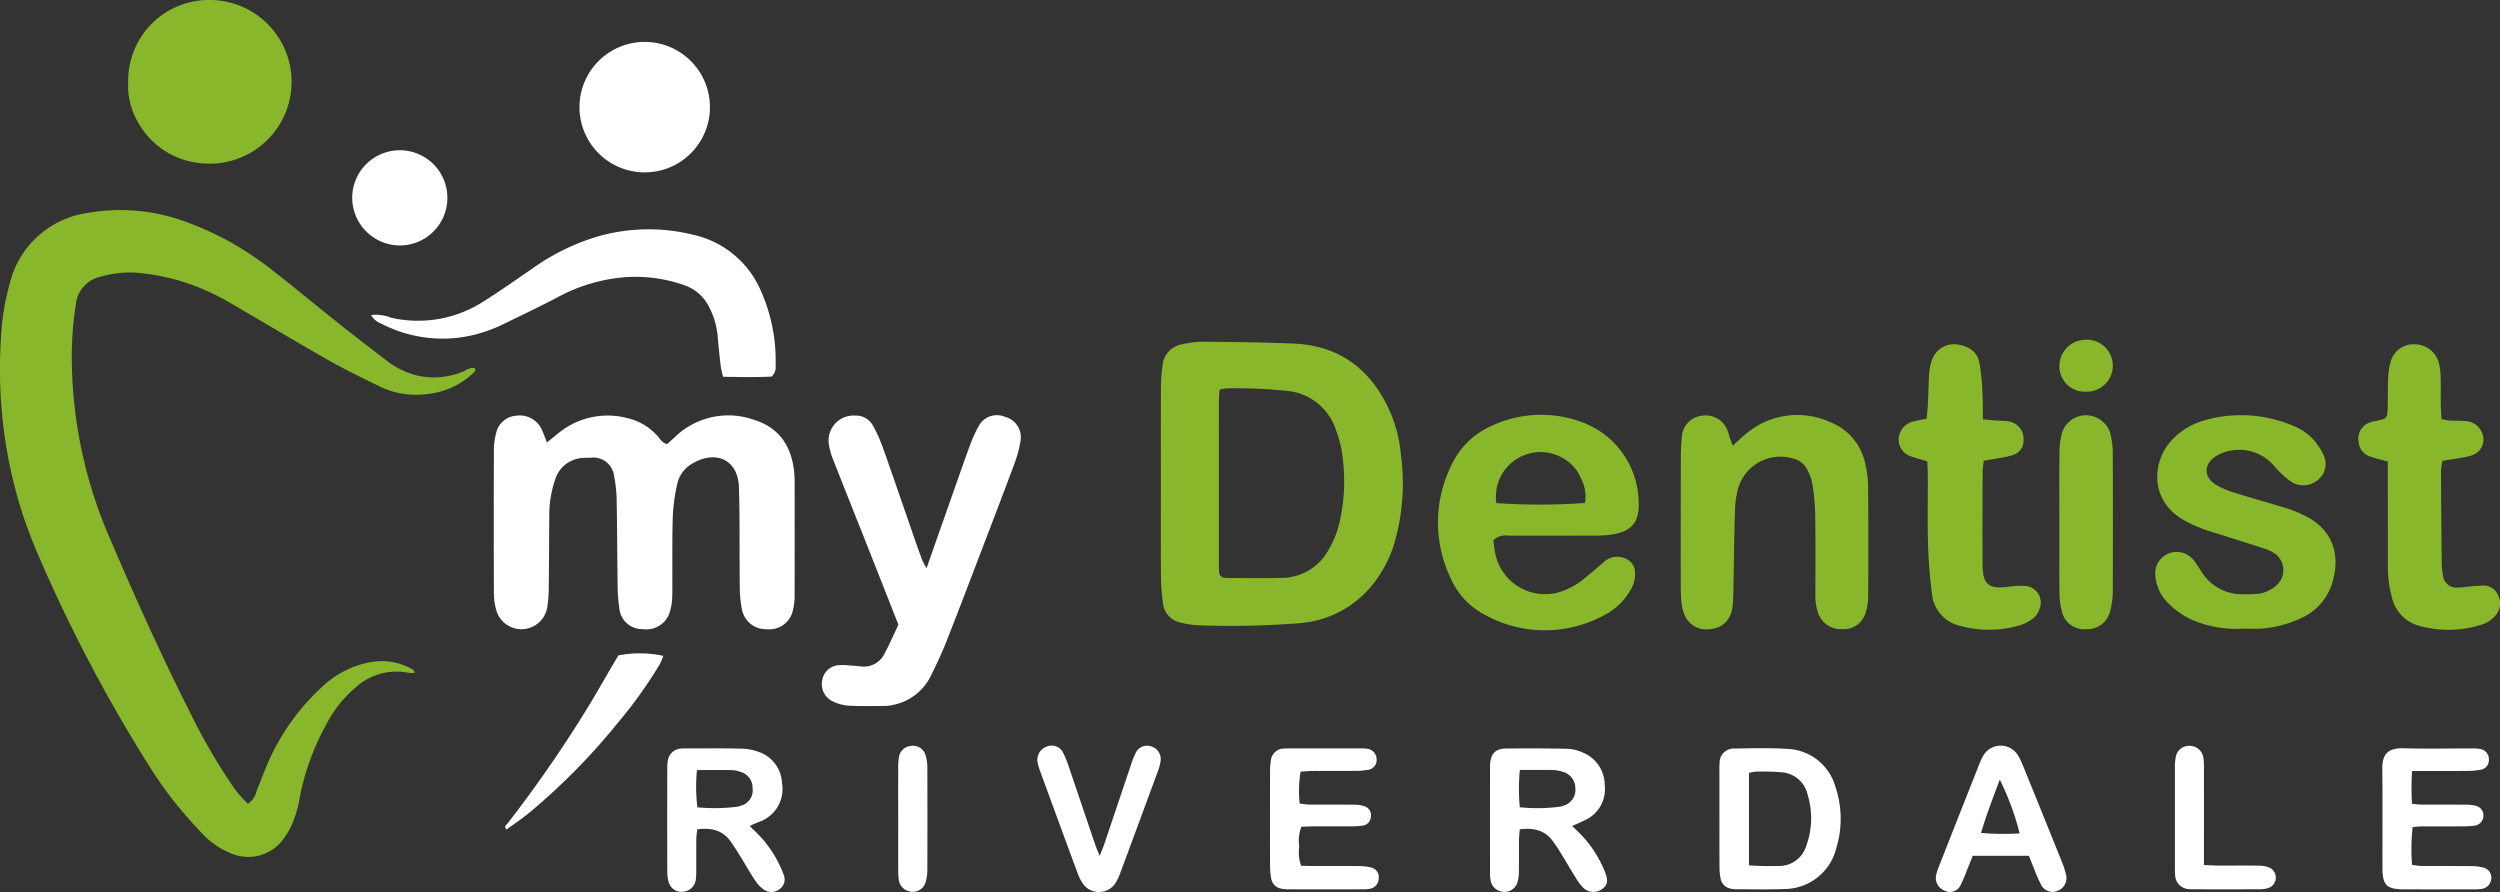
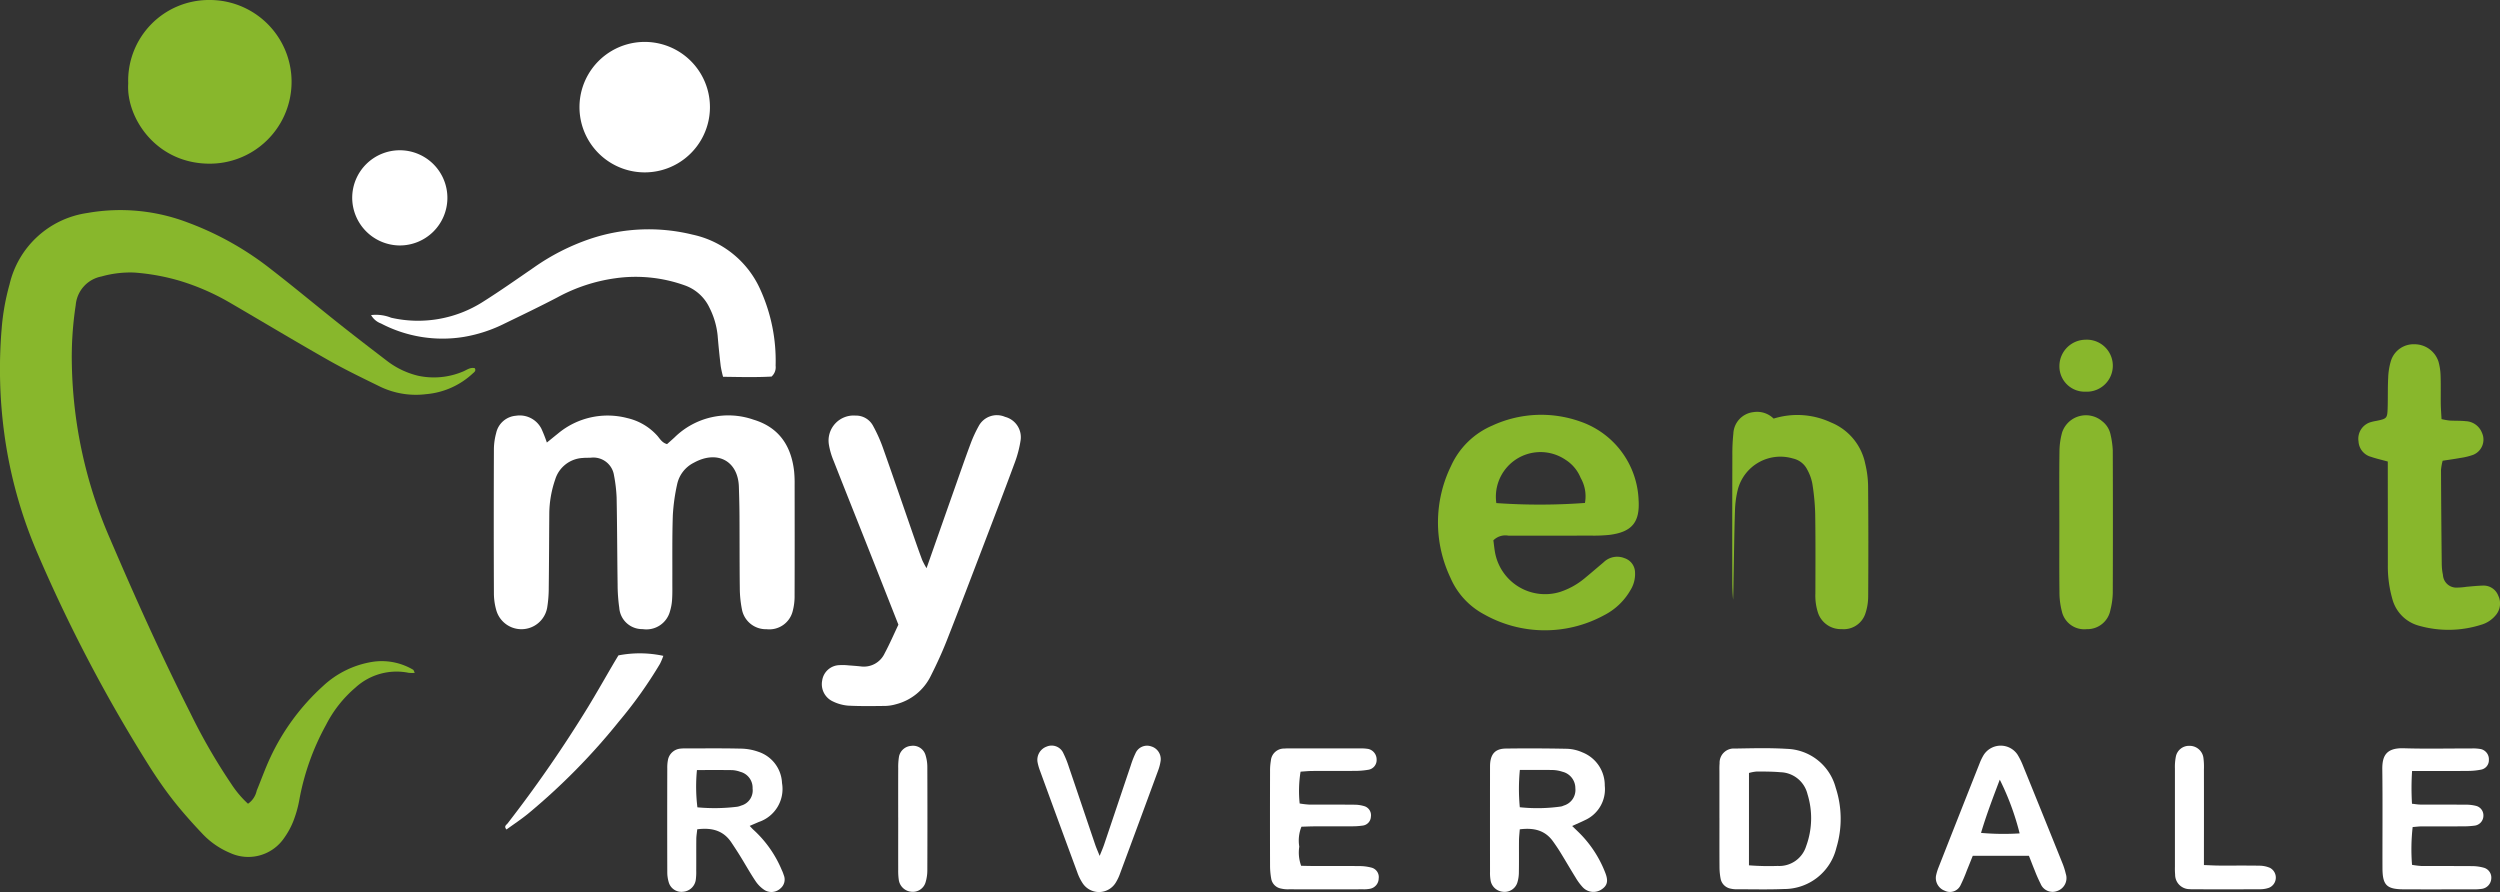
<svg xmlns="http://www.w3.org/2000/svg" width="359.866" height="128.408" viewBox="0 0 359.866 128.408">
  <rect x="0" y="0" width="359.866" height="128.408" fill="#333333" stroke="none" />
  <defs>
    <clipPath id="clip-path">
      <rect id="Rectangle_4" data-name="Rectangle 4" width="359.866" height="128.408" fill="none" />
    </clipPath>
  </defs>
  <g id="Group_28" data-name="Group 28" transform="translate(-552 -14.401)">
    <g id="Group_27" data-name="Group 27" transform="translate(552 14.401)">
      <g id="Group_26" data-name="Group 26" clip-path="url(#clip-path)">
        <path id="Path_212" data-name="Path 212" d="M35.7,115.678a3.049,3.049,0,0,0,1.25-1.88c.658-1.591,1.232-3.22,1.961-4.777a32.3,32.3,0,0,1,7.564-10.265,13.563,13.563,0,0,1,7.105-3.5,8.86,8.86,0,0,1,5.887,1.13c.09.05.117.213.238.45a4.683,4.683,0,0,1-.885-.007,8.756,8.756,0,0,0-7.649,2.123,17.428,17.428,0,0,0-4.243,5.381,35.478,35.478,0,0,0-3.839,10.77,16.473,16.473,0,0,1-.882,3.121,11.209,11.209,0,0,1-1.278,2.342,6.249,6.249,0,0,1-7.808,2.193,11.618,11.618,0,0,1-3.92-2.693c-1.449-1.526-2.859-3.1-4.164-4.748-1.226-1.55-2.354-3.185-3.42-4.85A221.028,221.028,0,0,1,5.339,79.493,65.647,65.647,0,0,1,.617,62.387a69.406,69.406,0,0,1-.378-15.1,33.109,33.109,0,0,1,1.142-6.394A13.448,13.448,0,0,1,12.564,30.641a27.258,27.258,0,0,1,14.5,1.383,44.106,44.106,0,0,1,11.97,6.73c3.284,2.539,6.469,5.2,9.721,7.785,2.3,1.825,4.631,3.614,6.966,5.4a11.876,11.876,0,0,0,4.457,2.128,10.764,10.764,0,0,0,6.38-.57c.577-.213,1.094-.688,1.79-.515.222.4-.107.584-.309.771a11.235,11.235,0,0,1-6.7,2.966,11.891,11.891,0,0,1-6.538-1.04c-2.519-1.235-5.054-2.451-7.492-3.833-4.774-2.71-9.48-5.537-14.223-8.3a33.844,33.844,0,0,0-6.99-3.077,31.051,31.051,0,0,0-6.76-1.254,15.246,15.246,0,0,0-4.735.565A4.581,4.581,0,0,0,10.9,43.9a49.637,49.637,0,0,0-.557,8.588,65.623,65.623,0,0,0,5.435,24.9c3.639,8.505,7.43,16.943,11.606,25.2a84.463,84.463,0,0,0,5.932,10.271,14.825,14.825,0,0,0,2.38,2.815" transform="translate(0 0.019)" fill="#88b72c" />
-         <path id="Path_213" data-name="Path 213" d="M167,69.4c0-4.531-.014-9.063.011-13.593a25.451,25.451,0,0,1,.235-3.241,3.338,3.338,0,0,1,2.777-3.026,13.84,13.84,0,0,1,3.031-.384c4.341.043,8.684.087,13.02.27,6.952.294,11.484,4.009,14.117,10.276a20.575,20.575,0,0,1,1.363,5.752,30.84,30.84,0,0,1-.993,12.877,17.655,17.655,0,0,1-3.387,6.163,14.882,14.882,0,0,1-10.131,5.174,125.387,125.387,0,0,1-14.354.321,12.049,12.049,0,0,1-2.834-.4,3.166,3.166,0,0,1-2.552-2.78,30.042,30.042,0,0,1-.288-3.813C166.983,78.458,167,73.927,167,69.4Zm8.447-13.326c-.039.649-.094,1.149-.094,1.649q-.009,11.761,0,23.524a8.559,8.559,0,0,0,.043,1.145.82.82,0,0,0,.753.739,4.207,4.207,0,0,0,.572.04c2.552,0,5.105.066,7.654-.017a7.7,7.7,0,0,0,6.746-4.011,14.066,14.066,0,0,0,1.528-3.691,26.5,26.5,0,0,0,.576-9.113,17.011,17.011,0,0,0-1.083-4.64,8.167,8.167,0,0,0-6.794-5.442,69.064,69.064,0,0,0-8.782-.385,6.326,6.326,0,0,0-1.117.2" transform="translate(0.103 0.03)" fill="#88b72c" />
        <path id="Path_214" data-name="Path 214" d="M78.673,63.667c.673-.545,1.164-.948,1.659-1.343a11.159,11.159,0,0,1,9.912-2.181,8.29,8.29,0,0,1,4.244,2.45c.429.448.7,1.078,1.487,1.3.334-.3.711-.624,1.078-.965a11.033,11.033,0,0,1,11.37-2.556c3.68,1.107,5.449,3.79,5.849,7.492a18.2,18.2,0,0,1,.068,1.913c.006,5.3.015,10.6-.006,15.9a8.284,8.284,0,0,1-.274,2.262,3.461,3.461,0,0,1-3.765,2.595,3.5,3.5,0,0,1-3.548-2.893,16.227,16.227,0,0,1-.3-3.042c-.043-3.448-.024-6.9-.044-10.345-.008-1.4-.045-2.81-.088-4.214C106.2,66.3,103.2,64.72,99.853,66.56a4.524,4.524,0,0,0-2.414,3.066,27.343,27.343,0,0,0-.633,4.535c-.106,3.19-.055,6.385-.07,9.578,0,.831.02,1.662-.033,2.49a7.21,7.21,0,0,1-.294,1.686,3.513,3.513,0,0,1-3.945,2.606A3.3,3.3,0,0,1,89.1,87.475a24.608,24.608,0,0,1-.241-3.435c-.062-4.151-.063-8.3-.142-12.452a21.706,21.706,0,0,0-.381-3.217,3,3,0,0,0-3.324-2.525c-.382.021-.768,0-1.149.039a4.383,4.383,0,0,0-3.986,3.092,15.472,15.472,0,0,0-.852,4.885c-.027,3.575-.033,7.151-.079,10.728a17.7,17.7,0,0,1-.228,2.857,3.764,3.764,0,0,1-7.3.433,8.936,8.936,0,0,1-.366-2.446q-.042-10.44,0-20.883a9.228,9.228,0,0,1,.327-2.26,3.164,3.164,0,0,1,2.832-2.482,3.507,3.507,0,0,1,3.679,1.867,21.305,21.305,0,0,1,.786,1.991" transform="translate(0.044 0.037)" fill="#fff" />
        <path id="Path_215" data-name="Path 215" d="M214.839,77.749c.094.659.146,1.362.3,2.041a7.327,7.327,0,0,0,9.289,5.381,10.722,10.722,0,0,0,3.5-1.926c.936-.773,1.856-1.563,2.782-2.347a2.8,2.8,0,0,1,3.02-.584,2.192,2.192,0,0,1,1.5,2.025,4.372,4.372,0,0,1-.65,2.559,9.2,9.2,0,0,1-3.836,3.642,17.824,17.824,0,0,1-17.256-.152,10.781,10.781,0,0,1-4.835-5.275A18.541,18.541,0,0,1,208.762,67a11.438,11.438,0,0,1,5.9-5.767,16.778,16.778,0,0,1,12.691-.589,12.454,12.454,0,0,1,8.39,11.3c.2,3.209-.977,4.6-4.174,5.01a21.938,21.938,0,0,1-2.68.108c-3.962.011-7.925,0-11.887.007a2.44,2.44,0,0,0-2.165.675m.426-5.365a88.706,88.706,0,0,0,12.757-.019,5.3,5.3,0,0,0-.615-3.6,5.548,5.548,0,0,0-2.172-2.609,6.422,6.422,0,0,0-9.969,6.223" transform="translate(0.127 0.037)" fill="#88b72c" />
        <path id="Path_216" data-name="Path 216" d="M133.3,81.75c1.441-4.1,2.749-7.824,4.063-11.548.741-2.1,1.471-4.213,2.25-6.3a18.341,18.341,0,0,1,1.191-2.6,2.965,2.965,0,0,1,3.8-1.331,3.022,3.022,0,0,1,2.237,3.363,16.17,16.17,0,0,1-.876,3.317c-1.434,3.886-2.92,7.755-4.4,11.624-1.776,4.644-3.54,9.293-5.363,13.919-.677,1.716-1.455,3.4-2.285,5.048a7.688,7.688,0,0,1-5.038,4.1,6.075,6.075,0,0,1-1.5.237c-1.786.02-3.575.051-5.357-.041a6.158,6.158,0,0,1-2.19-.6,2.731,2.731,0,0,1-1.558-3,2.582,2.582,0,0,1,2.5-2.231,8.019,8.019,0,0,1,1.331.038c.573.038,1.147.084,1.717.144A3.3,3.3,0,0,0,127.273,94c.722-1.343,1.326-2.749,1.976-4.118-1.483-3.759-2.929-7.437-4.384-11.11-1.642-4.149-3.3-8.291-4.93-12.446a10.436,10.436,0,0,1-.694-2.374,3.606,3.606,0,0,1,3.83-4.167,2.784,2.784,0,0,1,2.524,1.461,21.682,21.682,0,0,1,1.41,3.13c1.555,4.385,3.06,8.788,4.586,13.183.356,1.024.717,2.045,1.1,3.06a12.118,12.118,0,0,0,.609,1.135" transform="translate(0.073 0.037)" fill="#fff" />
-         <path id="Path_217" data-name="Path 217" d="M249.277,64.121c.723-.658,1.219-1.154,1.76-1.592a11.443,11.443,0,0,1,12.374-1.756,8.164,8.164,0,0,1,4.937,5.955,14.609,14.609,0,0,1,.41,3.216q.066,7.946.011,15.891a7.879,7.879,0,0,1-.4,2.433,3.278,3.278,0,0,1-3.411,2.254,3.461,3.461,0,0,1-3.4-2.314,7.99,7.99,0,0,1-.389-2.828c.009-3.829.033-7.659-.027-11.487a32.762,32.762,0,0,0-.422-4.371A6.771,6.771,0,0,0,260,67.569a3.018,3.018,0,0,0-2.056-1.606A6.335,6.335,0,0,0,250,70.449a14.133,14.133,0,0,0-.406,3.027c-.1,3.06-.133,6.123-.191,9.186-.023,1.212-.03,2.424-.075,3.635a7.728,7.728,0,0,1-.185,1.518,3.332,3.332,0,0,1-3.08,2.695,3.373,3.373,0,0,1-3.73-2.047,5.435,5.435,0,0,1-.42-1.652c-.1-.951-.124-1.91-.125-2.867q-.009-9,.014-18a27.805,27.805,0,0,1,.145-3.057,3.248,3.248,0,0,1,2.887-3.085,3.368,3.368,0,0,1,3.748,2.3c.116.3.182.609.284.91s.215.578.413,1.1" transform="translate(0.149 0.037)" fill="#88b72c" />
-         <path id="Path_218" data-name="Path 218" d="M322.793,90.45a16.106,16.106,0,0,1-6.221-.8,11.28,11.28,0,0,1-4.806-3.022,6.13,6.13,0,0,1-1.7-3.763,3.092,3.092,0,0,1,5.577-2.175c.39.5.713,1.057,1.069,1.586a6.9,6.9,0,0,0,5.957,3.23c.638.007,1.278,0,1.914-.044a4.836,4.836,0,0,0,2.791-1.132,2.933,2.933,0,0,0-.209-4.751,6.248,6.248,0,0,0-1.559-.7c-2.423-.787-4.857-1.54-7.284-2.315a19.622,19.622,0,0,1-4.387-1.86c-4.988-3.063-4.135-8.735-1.391-11.506a10.16,10.16,0,0,1,4.36-2.661,19.119,19.119,0,0,1,13.268.836,7.493,7.493,0,0,1,3.348,2.771,7.2,7.2,0,0,1,.668,1.156,2.907,2.907,0,0,1-.629,3.661,3.247,3.247,0,0,1-4.066.266,14.921,14.921,0,0,1-2.364-2.215,6.547,6.547,0,0,0-6.018-2.215,5.841,5.841,0,0,0-2.309.826c-1.815,1.124-1.82,3.017-.006,4.13a12.521,12.521,0,0,0,2.8,1.181c2.552.8,5.134,1.5,7.685,2.3a16.229,16.229,0,0,1,2.625,1.139c3.467,1.81,4.8,5.186,3.735,9.09a8.146,8.146,0,0,1-4.664,5.508,16.211,16.211,0,0,1-5.7,1.478c-.826.053-1.658.009-2.488.009" transform="translate(0.191 0.037)" fill="#88b72c" />
+         <path id="Path_217" data-name="Path 217" d="M249.277,64.121c.723-.658,1.219-1.154,1.76-1.592a11.443,11.443,0,0,1,12.374-1.756,8.164,8.164,0,0,1,4.937,5.955,14.609,14.609,0,0,1,.41,3.216q.066,7.946.011,15.891a7.879,7.879,0,0,1-.4,2.433,3.278,3.278,0,0,1-3.411,2.254,3.461,3.461,0,0,1-3.4-2.314,7.99,7.99,0,0,1-.389-2.828c.009-3.829.033-7.659-.027-11.487a32.762,32.762,0,0,0-.422-4.371A6.771,6.771,0,0,0,260,67.569a3.018,3.018,0,0,0-2.056-1.606A6.335,6.335,0,0,0,250,70.449a14.133,14.133,0,0,0-.406,3.027c-.1,3.06-.133,6.123-.191,9.186-.023,1.212-.03,2.424-.075,3.635c-.1-.951-.124-1.91-.125-2.867q-.009-9,.014-18a27.805,27.805,0,0,1,.145-3.057,3.248,3.248,0,0,1,2.887-3.085,3.368,3.368,0,0,1,3.748,2.3c.116.3.182.609.284.91s.215.578.413,1.1" transform="translate(0.149 0.037)" fill="#88b72c" />
        <path id="Path_219" data-name="Path 219" d="M30.128,0a11.78,11.78,0,1,1,.105,23.56c-7.825.034-12.106-6.682-11.787-11.545A11.619,11.619,0,0,1,30.128,0" transform="translate(0.011 0)" fill="#88b72c" />
-         <path id="Path_220" data-name="Path 220" d="M285.27,60.328c.777.072,1.339.13,1.9.172s1.157.02,1.72.116a2.522,2.522,0,0,1,2.222,2.679,2.151,2.151,0,0,1-1.536,2.187,13.079,13.079,0,0,1-1.864.41c-.744.14-1.493.258-2.335.4-.059.655-.152,1.216-.154,1.776-.014,4.407-.03,8.814-.006,13.22.015,2.8.879,3.507,3.648,3.154a12.213,12.213,0,0,1,2.48-.135,2.414,2.414,0,0,1,2.06,3.35,2.826,2.826,0,0,1-1.138,1.5,6.058,6.058,0,0,1-1.527.777,15.643,15.643,0,0,1-8.688.141,5.208,5.208,0,0,1-4.109-4.529c-.305-2.336-.5-4.7-.572-7.053-.1-3.254-.025-6.513-.036-9.771,0-.758-.044-1.517-.069-2.334-.872-.264-1.665-.478-2.438-.744A2.544,2.544,0,0,1,273.465,62a2.705,2.705,0,0,1,1.962-1.4c.545-.133,1.1-.223,1.742-.352.067-.8.145-1.489.178-2.178.072-1.468.082-2.939.194-4.4a6.866,6.866,0,0,1,.449-2.038,3.38,3.38,0,0,1,3.535-2.09c2,.291,3,1.282,3.264,2.763a33.493,33.493,0,0,1,.4,4c.074,1.27.053,2.545.078,4.021" transform="translate(0.168 0.03)" fill="#88b72c" />
        <path id="Path_221" data-name="Path 221" d="M343.5,66.405c-.928-.257-1.677-.423-2.4-.673a2.435,2.435,0,0,1-1.809-2.228,2.487,2.487,0,0,1,1.82-2.786,6.394,6.394,0,0,1,.744-.162c1.511-.313,1.581-.364,1.629-1.826s0-2.937.079-4.4a9.474,9.474,0,0,1,.4-2.437,3.409,3.409,0,0,1,3.366-2.367,3.62,3.62,0,0,1,3.478,2.516,8.4,8.4,0,0,1,.3,2.069c.047,1.339.008,2.68.027,4.02.01.692.067,1.386.108,2.168a10.285,10.285,0,0,0,1.156.206c.764.048,1.537.007,2.3.09a2.624,2.624,0,0,1,2.363,1.673,2.36,2.36,0,0,1-1.282,3.178,9.324,9.324,0,0,1-1.851.446c-.809.151-1.628.26-2.527.4a7.559,7.559,0,0,0-.235,1.321q.03,6.8.107,13.593a7.9,7.9,0,0,0,.171,1.517,1.93,1.93,0,0,0,2.082,1.828,9.823,9.823,0,0,0,1.329-.117c.764-.063,1.526-.147,2.289-.168a2.256,2.256,0,0,1,2.265,1.458,2.59,2.59,0,0,1-.418,2.862,4.2,4.2,0,0,1-2.073,1.324,15.529,15.529,0,0,1-8.865.146,5.42,5.42,0,0,1-3.891-3.863,17.082,17.082,0,0,1-.649-4.913q0-6.413-.009-12.828V66.405" transform="translate(0.209 0.03)" fill="#88b72c" />
        <path id="Path_222" data-name="Path 222" d="M111.033,54.184c-2.191.124-4.534.065-6.984.032a15.672,15.672,0,0,1-.338-1.533c-.169-1.457-.321-2.917-.44-4.379a11.377,11.377,0,0,0-1.171-4.016,6.21,6.21,0,0,0-3.6-3.243,20.955,20.955,0,0,0-9.991-1.006,24.443,24.443,0,0,0-8.3,2.743c-2.486,1.3-5.016,2.515-7.542,3.738a20.82,20.82,0,0,1-5.974,1.963,19.076,19.076,0,0,1-11.879-1.937,2.724,2.724,0,0,1-1.43-1.21,5.88,5.88,0,0,1,2.883.378,17.375,17.375,0,0,0,13.225-2.293c2.481-1.565,4.883-3.256,7.3-4.919a31.864,31.864,0,0,1,8.155-4.148,26.472,26.472,0,0,1,14.714-.6,13.857,13.857,0,0,1,9.748,7.9,24.788,24.788,0,0,1,2.205,10.971,1.793,1.793,0,0,1-.576,1.552" transform="translate(0.033 0.02)" fill="#fff" />
        <path id="Path_223" data-name="Path 223" d="M102.143,15.367a9.39,9.39,0,0,1-18.78.105,9.39,9.39,0,1,1,18.78-.105" transform="translate(0.051 0.004)" fill="#fff" />
        <path id="Path_224" data-name="Path 224" d="M296.252,74.985c0-3.32-.028-6.641.018-9.961a10.553,10.553,0,0,1,.385-2.823,3.616,3.616,0,0,1,5.783-1.59,3.262,3.262,0,0,1,1.188,1.913,12.654,12.654,0,0,1,.318,2.269q.039,10.248,0,20.5a10.842,10.842,0,0,1-.337,2.459,3.373,3.373,0,0,1-3.42,2.775,3.3,3.3,0,0,1-3.571-2.556,11.017,11.017,0,0,1-.347-2.832c-.039-3.383-.015-6.768-.015-10.152Z" transform="translate(0.182 0.037)" fill="#88b72c" />
        <path id="Path_225" data-name="Path 225" d="M100.308,119.308c-.053.518-.131.948-.136,1.379-.016,1.531,0,3.063-.011,4.595a8.014,8.014,0,0,1-.07,1.335,2,2,0,0,1-1.826,1.682,1.9,1.9,0,0,1-2.059-1.356,5.088,5.088,0,0,1-.212-1.5q-.021-7.466,0-14.933a5.555,5.555,0,0,1,.088-1.141,2.012,2.012,0,0,1,1.84-1.677,5.913,5.913,0,0,1,.765-.026c2.619,0,5.237-.033,7.854.029a7.849,7.849,0,0,1,2.615.474,4.95,4.95,0,0,1,3.353,4.479,5.008,5.008,0,0,1-3.348,5.608c-.4.175-.8.344-1.307.565.26.266.414.446.59.6a16.372,16.372,0,0,1,4.031,5.752,5.189,5.189,0,0,1,.279.711,1.66,1.66,0,0,1-.45,1.918,1.9,1.9,0,0,1-2.309.254,4.594,4.594,0,0,1-1.324-1.33c-.779-1.166-1.462-2.4-2.2-3.59-.4-.651-.823-1.291-1.247-1.927-1.171-1.757-2.853-2.162-4.914-1.9m-.047-8.526a24.481,24.481,0,0,0,.067,5.363,26.577,26.577,0,0,0,5.74-.086,2.4,2.4,0,0,0,.543-.162,2.258,2.258,0,0,0,1.661-2.466,2.369,2.369,0,0,0-1.779-2.4,3.981,3.981,0,0,0-1.112-.241c-1.64-.026-3.281-.011-5.12-.011" transform="translate(0.059 0.066)" fill="#fff" />
        <path id="Path_226" data-name="Path 226" d="M226.171,118.83l.888.856a16.473,16.473,0,0,1,3.874,5.857c.465,1.176.315,1.835-.459,2.375a2.1,2.1,0,0,1-2.787-.281,7.907,7.907,0,0,1-1.016-1.381c-.74-1.192-1.442-2.406-2.175-3.6-.333-.543-.693-1.071-1.063-1.59-1.173-1.65-2.809-2-4.8-1.753-.043.592-.105,1.087-.11,1.582-.014,1.531.011,3.062-.018,4.592a5.061,5.061,0,0,1-.223,1.5A1.918,1.918,0,0,1,216.2,128.3a1.979,1.979,0,0,1-1.749-1.533,6.149,6.149,0,0,1-.1-1.331q-.01-7.461,0-14.924c0-.192,0-.383.008-.574.1-1.507.765-2.233,2.27-2.252q4.4-.059,8.806.032a5.962,5.962,0,0,1,2.216.518,5.086,5.086,0,0,1,3.217,4.783,4.877,4.877,0,0,1-2.855,4.974c-.56.277-1.137.521-1.834.84m-7.534-8.067a28.465,28.465,0,0,0-.008,5.367,24.189,24.189,0,0,0,5.964-.11,1.762,1.762,0,0,0,.359-.13,2.338,2.338,0,0,0,1.674-2.5,2.432,2.432,0,0,0-1.862-2.37,4.986,4.986,0,0,0-1.312-.246c-1.528-.03-3.057-.012-4.815-.012" transform="translate(0.132 0.066)" fill="#fff" />
        <path id="Path_227" data-name="Path 227" d="M247.353,117.67q0-3.256,0-6.51c0-.447-.018-.9.026-1.34a2.042,2.042,0,0,1,2.21-2.134c2.491-.042,4.989-.112,7.471.043a7.507,7.507,0,0,1,7.026,5.576,14.4,14.4,0,0,1,.1,8.676,7.737,7.737,0,0,1-7.567,5.925c-2.231.091-4.47.034-6.705.034a3.721,3.721,0,0,1-.951-.091,1.8,1.8,0,0,1-1.431-1.39,9.1,9.1,0,0,1-.168-1.7c-.018-2.361-.007-4.724-.008-7.085m4.248,6.82a36.567,36.567,0,0,0,4.132.089,4.049,4.049,0,0,0,4.1-2.845,11.664,11.664,0,0,0,.191-7.5,4.122,4.122,0,0,0-3.885-3.145c-1.141-.1-2.29-.1-3.435-.1a5.875,5.875,0,0,0-1.1.208Z" transform="translate(0.152 0.066)" fill="#fff" />
        <path id="Path_228" data-name="Path 228" d="M187.1,111.012a17.477,17.477,0,0,0-.13,4.58,12.637,12.637,0,0,0,1.341.158c2.17.015,4.341-.006,6.51.018a4.982,4.982,0,0,1,1.495.222,1.362,1.362,0,0,1,.906,1.514,1.338,1.338,0,0,1-1.209,1.274,10.071,10.071,0,0,1-1.525.1c-1.787.012-3.574,0-5.361.008-.631,0-1.262.032-1.9.05a5.334,5.334,0,0,0-.312,2.871,5.538,5.538,0,0,0,.269,2.754c.6.011,1.226.03,1.856.031,2.17,0,4.341-.012,6.511.011a6.737,6.737,0,0,1,1.694.208,1.4,1.4,0,0,1,1.1,1.573,1.527,1.527,0,0,1-1.255,1.486,4.49,4.49,0,0,1-.951.075q-5.361.006-10.723,0a4.279,4.279,0,0,1-1.139-.109,1.738,1.738,0,0,1-1.4-1.409,10.886,10.886,0,0,1-.17-1.707q-.02-6.889,0-13.777a8.408,8.408,0,0,1,.119-1.522,1.9,1.9,0,0,1,1.955-1.735c.317-.031.638-.019.958-.02q4.882,0,9.765,0a7.049,7.049,0,0,1,1.334.073,1.549,1.549,0,0,1,1.21,1.523,1.414,1.414,0,0,1-1.22,1.481,11.17,11.17,0,0,1-1.9.157c-2.042.019-4.085,0-6.128.013-.56,0-1.121.063-1.708.1" transform="translate(0.112 0.066)" fill="#fff" />
        <path id="Path_229" data-name="Path 229" d="M347,110.907a37.467,37.467,0,0,0-.014,4.724c.464.048.828.116,1.192.118,2.172.011,4.346,0,6.518.016a5.84,5.84,0,0,1,1.507.171,1.407,1.407,0,0,1,1.064,1.42,1.444,1.444,0,0,1-1.285,1.428,12.466,12.466,0,0,1-1.719.1c-1.981.011-3.961,0-5.943.01-.373,0-.748.053-1.238.09a28.664,28.664,0,0,0-.091,5.439,11.485,11.485,0,0,0,1.323.165c2.428.016,4.857,0,7.284.019a6.421,6.421,0,0,1,1.693.223,1.476,1.476,0,0,1,1.107,1.588,1.585,1.585,0,0,1-1.307,1.455,7.328,7.328,0,0,1-1.336.076c-3.323.005-6.646.014-9.969,0-2.453-.012-3.041-.6-3.049-3.06-.015-4.726.036-9.453-.024-14.178-.024-1.876.472-3.144,3.081-3.067,3.256.1,6.517.02,9.776.027a6.29,6.29,0,0,1,1.333.091,1.5,1.5,0,0,1,1.15,1.561,1.372,1.372,0,0,1-1.09,1.391,9.65,9.65,0,0,1-1.9.189c-1.98.023-3.961.009-5.943.009H347" transform="translate(0.211 0.066)" fill="#fff" />
        <path id="Path_230" data-name="Path 230" d="M291.882,123.126H283.8c-.286.71-.564,1.417-.853,2.119a21.94,21.94,0,0,1-.9,2.106,1.686,1.686,0,0,1-2.281.8,1.96,1.96,0,0,1-1.26-2.128,7.211,7.211,0,0,1,.389-1.281q2.94-7.479,5.9-14.95a7.805,7.805,0,0,1,.587-1.2,2.914,2.914,0,0,1,4.847-.056,9.985,9.985,0,0,1,.771,1.534q2.847,7,5.667,14.014a10.407,10.407,0,0,1,.526,1.635,1.959,1.959,0,0,1-1.241,2.472,1.857,1.857,0,0,1-2.387-1.045,20.488,20.488,0,0,1-.85-1.923c-.267-.644-.513-1.3-.83-2.1m-1.336-3.225a38.047,38.047,0,0,0-2.858-7.736c-.965,2.55-1.913,5.018-2.7,7.665a37,37,0,0,0,5.554.071" transform="translate(0.171 0.066)" fill="#fff" />
        <path id="Path_231" data-name="Path 231" d="M158.2,123.14c.271-.684.477-1.144.637-1.619,1.284-3.8,2.555-7.6,3.839-11.4a12.811,12.811,0,0,1,.693-1.776,1.812,1.812,0,0,1,2.249-.971,1.913,1.913,0,0,1,1.363,2.054,6.668,6.668,0,0,1-.385,1.474q-2.7,7.35-5.43,14.692a7.053,7.053,0,0,1-.644,1.38,2.822,2.822,0,0,1-4.8.055,7.1,7.1,0,0,1-.747-1.541q-2.682-7.257-5.332-14.525a7.627,7.627,0,0,1-.377-1.281,2.025,2.025,0,0,1,1.309-2.28,1.844,1.844,0,0,1,2.411.976,14.215,14.215,0,0,1,.779,1.947c1.273,3.736,2.53,7.478,3.8,11.215.161.472.368.929.638,1.6" transform="translate(0.092 0.066)" fill="#fff" />
        <path id="Path_232" data-name="Path 232" d="M57.423,35.319a6.888,6.888,0,0,1-6.755-6.894,6.851,6.851,0,1,1,6.755,6.894" transform="translate(0.031 0.013)" fill="#fff" />
        <path id="Path_233" data-name="Path 233" d="M88.975,94.284a16.108,16.108,0,0,1,6.464.065,9.418,9.418,0,0,1-.484,1.15,62.435,62.435,0,0,1-5.874,8.255A92.251,92.251,0,0,1,75.937,117.1c-.987.8-2.048,1.5-3.075,2.245-.418-.476,0-.669.154-.869A185.611,185.611,0,0,0,84.65,101.637c1.225-2.017,2.387-4.071,3.579-6.108.255-.434.518-.865.745-1.245" transform="translate(0.045 0.058)" fill="#fff" />
        <path id="Path_234" data-name="Path 234" d="M317.059,124.455c.863.031,1.488.071,2.113.074,1.976.009,3.952-.016,5.929.018a3.908,3.908,0,0,1,1.464.313,1.585,1.585,0,0,1-.153,2.869,3.871,3.871,0,0,1-1.3.209c-3.188.016-6.375.009-9.563.007a5.224,5.224,0,0,1-.573-.022,2.08,2.08,0,0,1-2.066-2.086,10.4,10.4,0,0,1-.03-1.146q0-7.072,0-14.144a7.5,7.5,0,0,1,.135-1.705,1.924,1.924,0,0,1,1.926-1.547,2,2,0,0,1,2.033,1.667,9.777,9.777,0,0,1,.081,1.714q.01,5.83,0,11.659v2.119" transform="translate(0.192 0.066)" fill="#fff" />
        <path id="Path_235" data-name="Path 235" d="M129.212,117.625c0-2.359-.007-4.72.005-7.079a9.21,9.21,0,0,1,.114-1.712,1.924,1.924,0,0,1,1.737-1.533,1.874,1.874,0,0,1,2.076,1.321,5.722,5.722,0,0,1,.263,1.684q.028,7.463,0,14.924a5.947,5.947,0,0,1-.247,1.688,1.906,1.906,0,0,1-2.041,1.381,2,2,0,0,1-1.817-1.687,9.112,9.112,0,0,1-.086-1.525c-.008-2.488,0-4.974,0-7.462" transform="translate(0.079 0.066)" fill="#fff" />
        <path id="Path_236" data-name="Path 236" d="M300.071,56.349a3.639,3.639,0,0,1-3.808-3.679,3.8,3.8,0,0,1,3.76-3.8,3.744,3.744,0,1,1,.048,7.481" transform="translate(0.182 0.03)" fill="#88b72c" />
      </g>
    </g>
  </g>
</svg>